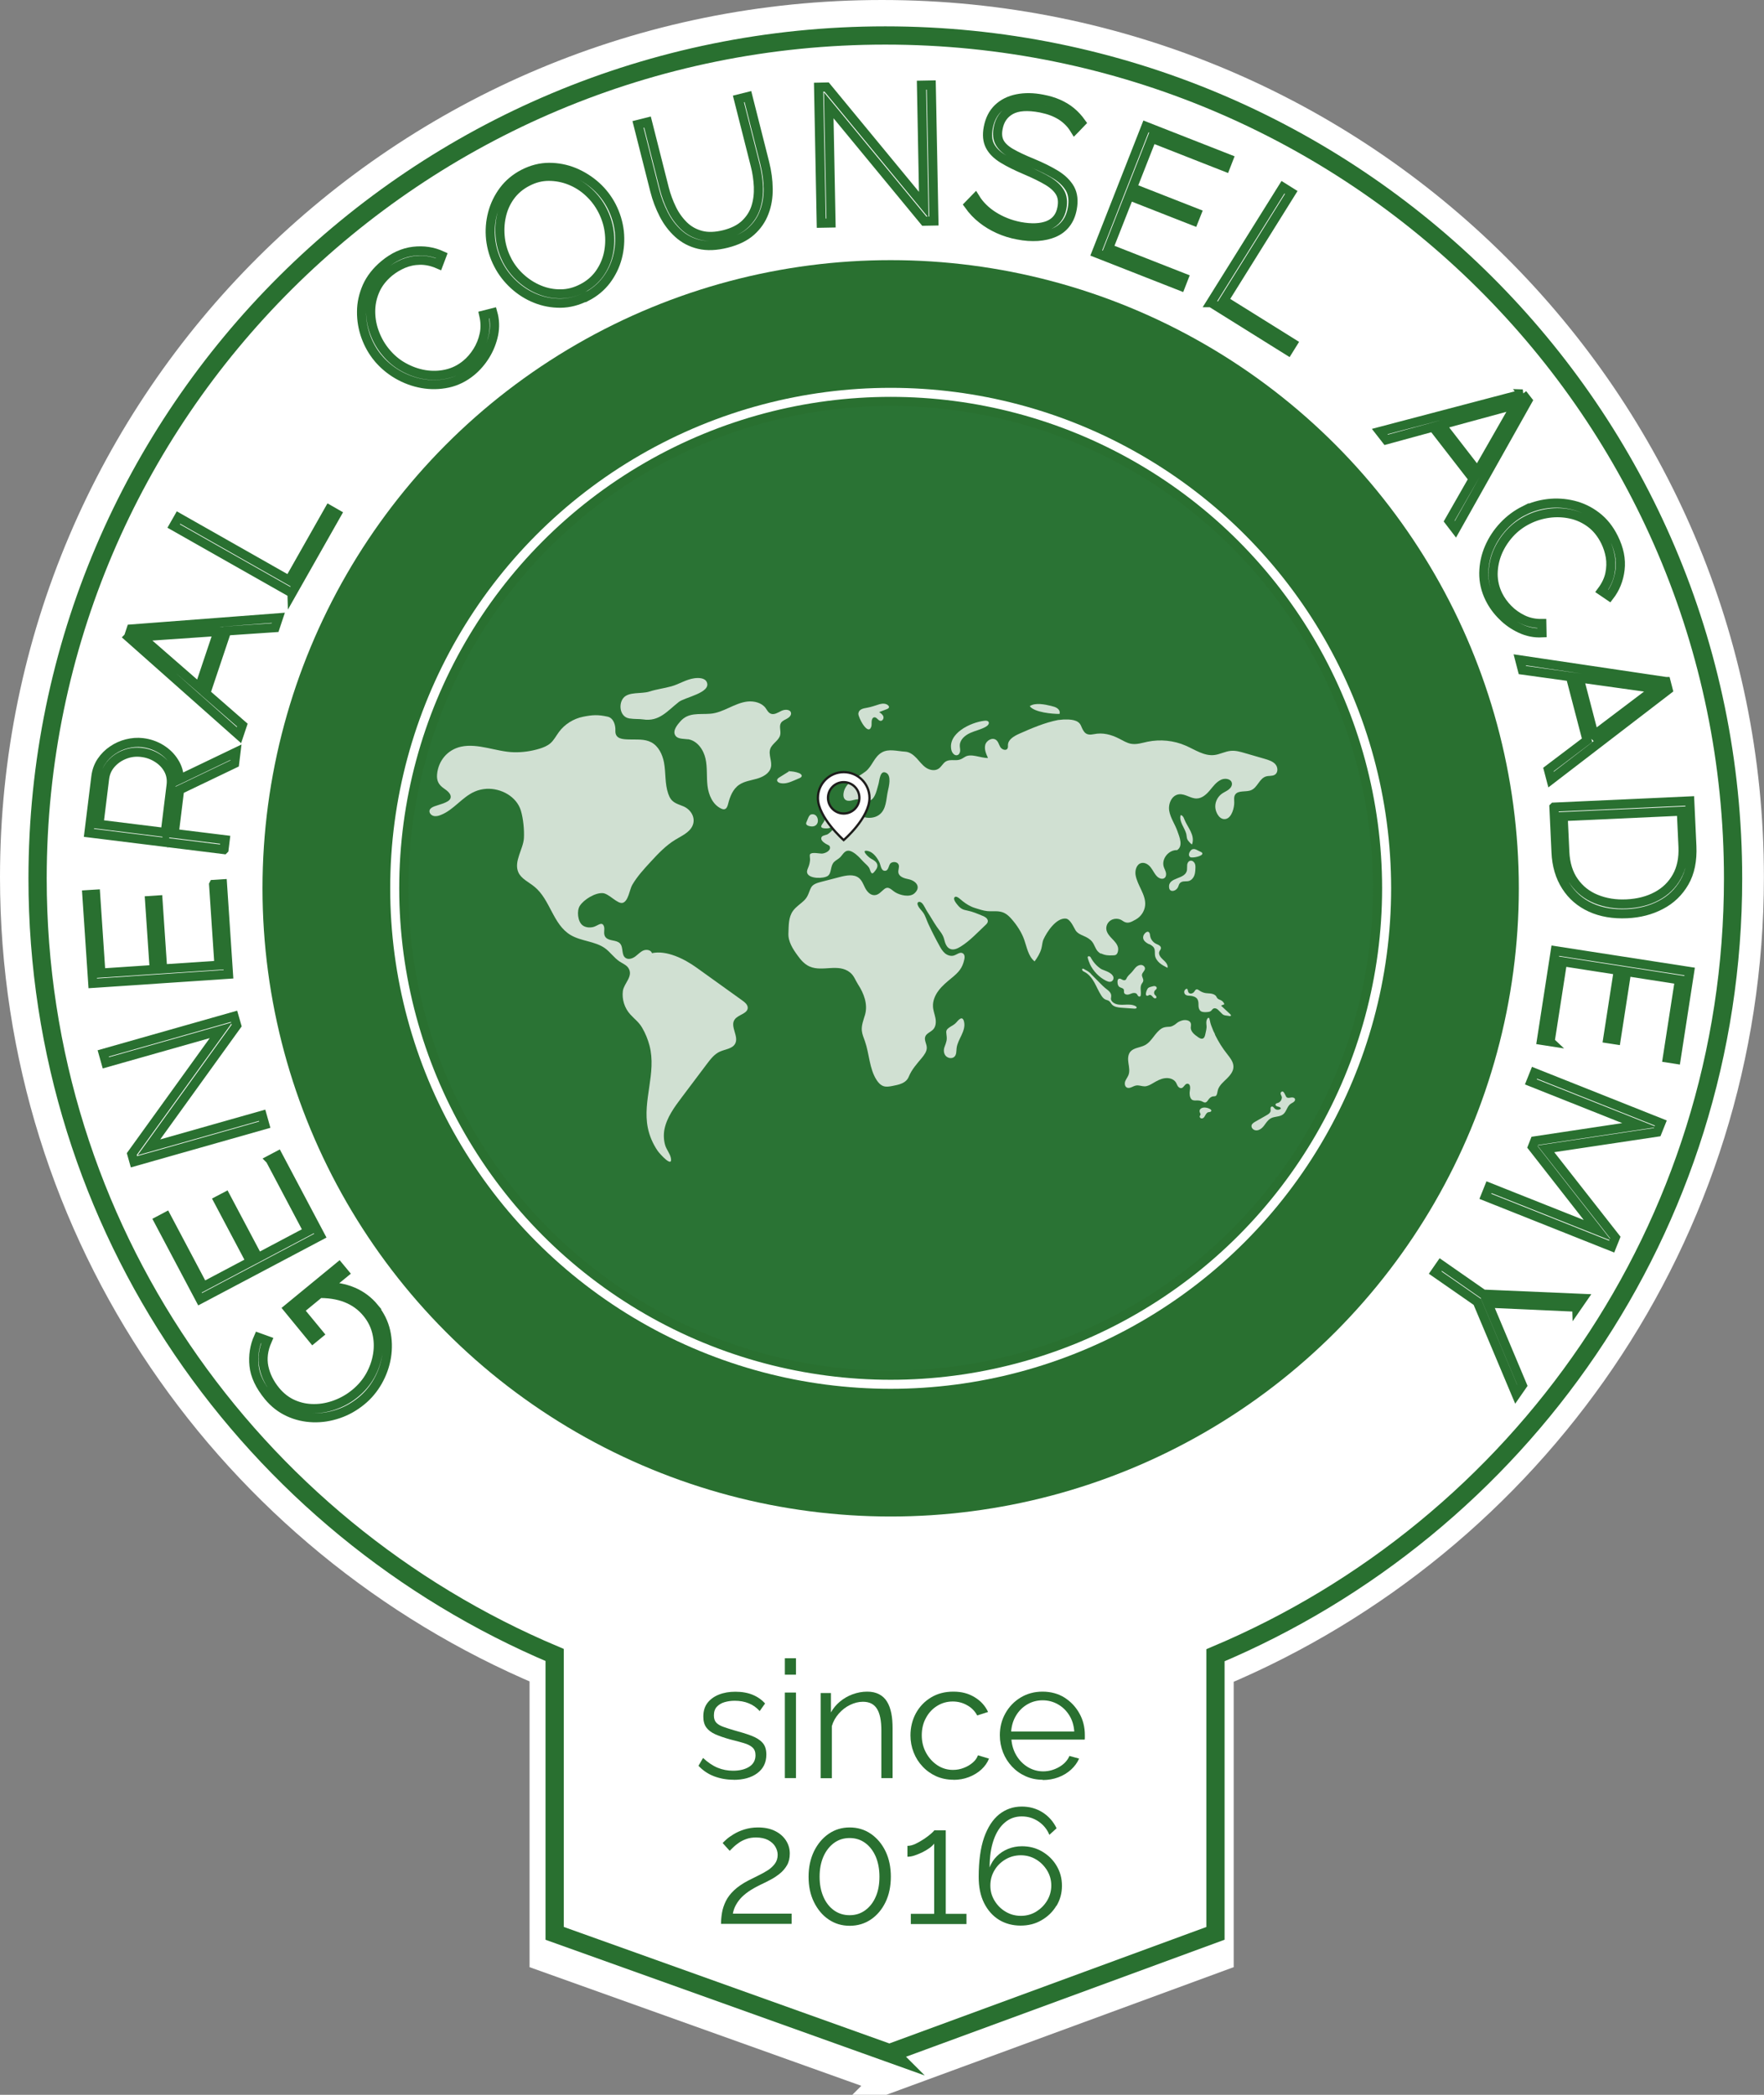
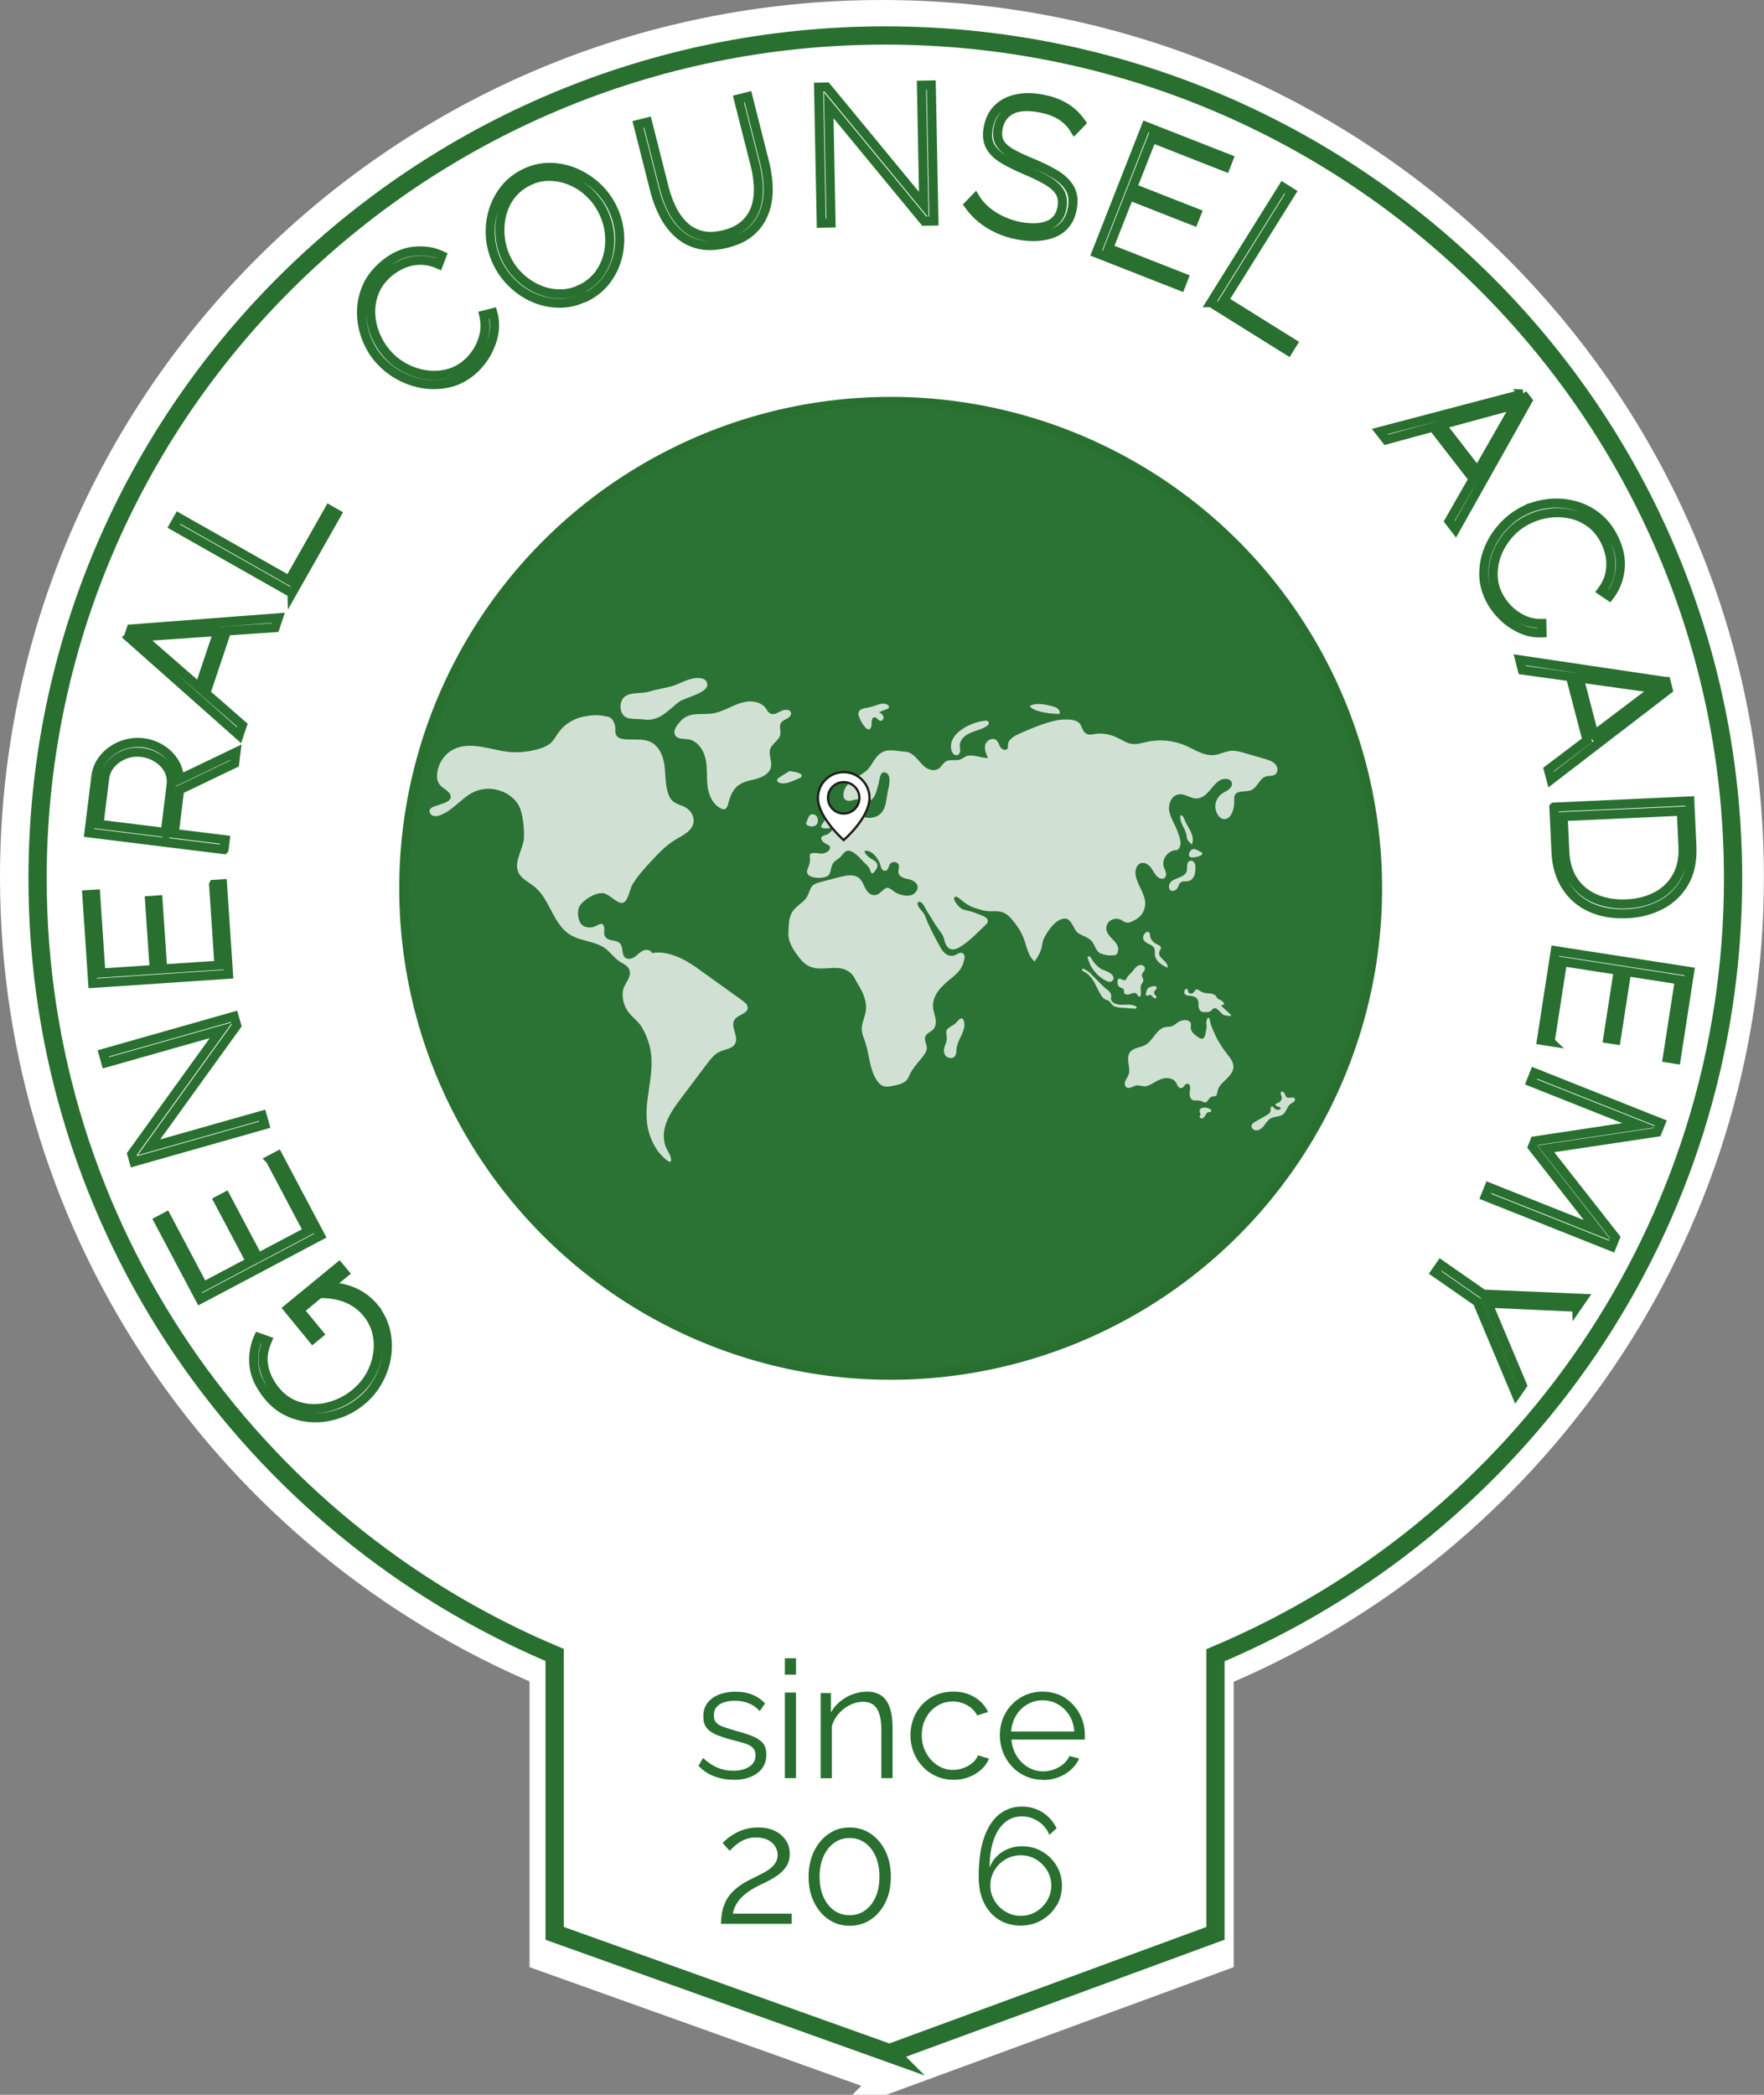
<svg xmlns="http://www.w3.org/2000/svg" viewBox="0 0 193.4 229.66">
  <rect x="0" y="0" width="193.4" height="229.66" fill="#808080" stroke="none" />
  <defs>
    <style>      .cls-1, .cls-2, .cls-3, .cls-4 {        stroke: #297030;      }      .cls-1, .cls-4 {        fill: none;      }      .cls-2 {        stroke-width: 2px;      }      .cls-2, .cls-5, .cls-6, .cls-7 {        fill: #fff;      }      .cls-2, .cls-6 {        stroke-miterlimit: 10;      }      .cls-5 {        stroke: #1d1d1b;        stroke-width: .25px;      }      .cls-3 {        fill: #2a7334;      }      .cls-4 {        stroke-width: 14px;      }      .cls-6 {        stroke: #fff;        stroke-width: 3px;      }      .cls-8 {        opacity: .78;      }      .cls-9 {        fill: #297030;      }      .cls-9, .cls-7 {        stroke-width: 0px;      }    </style>
  </defs>
  <g id="Laag_10" data-name="Laag 10">
    <path class="cls-6" d="M97.16,228.07s31.23-11.47,36.6-13.45v-31.23c34.16-14.37,58.13-48.01,58.13-87.22C191.9,43.88,149.28,1.5,96.7,1.5S1.5,43.88,1.5,96.17c0,39.18,23.93,72.8,58.06,87.18,0,5.21,0,27.52,0,31.26,5.46,1.95,37.61,13.45,37.61,13.45Z" />
  </g>
  <g id="Laag_7" data-name="Laag 7">
    <path class="cls-2" d="M97.52,225.09s30.49-11.2,35.74-13.13v-30.49c33.35-14.03,56.75-46.88,56.75-85.15,0-51.05-41.61-92.43-92.95-92.43S4.12,45.27,4.12,96.32c0,38.25,23.37,71.08,56.69,85.12,0,5.09,0,26.87,0,30.52l36.72,13.14Z" />
  </g>
  <g id="Laag_6" data-name="Laag 6">
    <g>
      <path class="cls-1" d="M41.02,143.39c.64.78,1.06,1.64,1.27,2.57s.23,1.88.08,2.82c-.16.95-.48,1.84-.95,2.67-.48.84-1.08,1.56-1.81,2.15-.76.62-1.59,1.09-2.5,1.4-.91.31-1.83.46-2.77.43-.94-.03-1.83-.23-2.68-.62s-1.59-.96-2.23-1.73c-.94-1.15-1.47-2.27-1.58-3.36-.11-1.09.05-2.13.48-3.1l.97.35c-.44,1.01-.56,1.98-.37,2.9.19.92.62,1.79,1.28,2.6.56.68,1.21,1.18,1.95,1.5.74.32,1.51.47,2.31.46.8,0,1.59-.16,2.36-.45.77-.29,1.48-.7,2.12-1.23.68-.56,1.23-1.21,1.64-1.94.41-.74.68-1.51.81-2.32.13-.81.1-1.61-.09-2.4-.19-.79-.55-1.5-1.07-2.13-.61-.75-1.37-1.3-2.28-1.66-.9-.36-2-.53-3.27-.49l.92-.76c2.34,0,4.15.78,5.43,2.33ZM32.82,143.63l2.15,2.61-.67.55-2.73-3.33,5.6-4.6.59.71-4.93,4.05Z" />
      <path class="cls-1" d="M29.62,127.14l.85-.45,4.65,8.78-13.18,6.97-4.56-8.61.85-.45,4.06,7.67,5.18-2.74-3.55-6.7.82-.43,3.55,6.7,5.48-2.9-4.14-7.83Z" />
      <path class="cls-1" d="M16.32,125.79l12.42-3.52.29,1.03-14.34,4.07-.24-.85,9.79-13.58-12.63,3.58-.29-1.03,14.34-4.07.29,1.01-9.63,13.36Z" />
      <path class="cls-1" d="M23.43,96.96l.96-.06.66,9.91-14.88,1-.65-9.72.96-.06.58,8.65,5.85-.39-.51-7.56.92-.06.51,7.56,6.18-.41-.59-8.84Z" />
      <path class="cls-1" d="M24.55,93.14l-14.8-1.83.76-6.15c.08-.64.28-1.2.61-1.69.33-.49.74-.9,1.22-1.22.48-.33,1.01-.57,1.58-.71s1.14-.19,1.71-.12c.74.09,1.41.32,2.01.69.6.37,1.09.84,1.45,1.42.37.57.56,1.22.57,1.92l6.21-2.98-.15,1.23-6.03,2.89-.59,4.79,5.59.69-.13,1.06ZM18.12,91.27l.64-5.19c.08-.64-.03-1.22-.31-1.73s-.7-.94-1.22-1.26c-.52-.33-1.1-.53-1.72-.6-.64-.08-1.25,0-1.84.23-.59.23-1.08.57-1.48,1.02-.4.45-.64.98-.72,1.59l-.62,5.04,7.27.9Z" />
      <path class="cls-1" d="M14.09,69.84l.29-.88,16.14-1.23-.36,1.08-5.31.36-2.29,6.83,4.01,3.5-.37,1.1-12.12-10.75ZM23.9,69.23l-8.43.58,6.38,5.56,2.06-6.14Z" />
      <path class="cls-1" d="M32.01,65.02l-12.97-7.35.53-.93,12.13,6.88,4.39-7.75.84.48-4.92,8.68Z" />
      <path class="cls-1" d="M41.43,39.24c-.57-.69-1.01-1.47-1.33-2.35-.31-.88-.47-1.78-.46-2.72,0-.94.21-1.85.6-2.75.4-.89,1.03-1.69,1.89-2.41,1.02-.85,2.09-1.33,3.2-1.46,1.11-.13,2.15.03,3.11.47l-.36.95c-.71-.31-1.39-.45-2.04-.44-.65.01-1.26.14-1.83.38-.56.24-1.07.55-1.53.92-.72.6-1.25,1.28-1.57,2.04-.33.76-.48,1.54-.47,2.35.01.81.16,1.59.46,2.35.29.76.69,1.44,1.19,2.04.56.68,1.21,1.23,1.96,1.64.74.41,1.52.69,2.32.82.81.13,1.61.11,2.39-.07.79-.18,1.51-.54,2.15-1.07.46-.38.87-.85,1.22-1.41.35-.55.6-1.17.75-1.85.15-.68.13-1.39-.04-2.13l.99-.25c.22.78.25,1.57.09,2.38-.17.81-.47,1.57-.9,2.27-.43.7-.95,1.3-1.54,1.79-.78.64-1.64,1.07-2.57,1.27s-1.88.22-2.83.05-1.84-.5-2.69-.99c-.84-.49-1.56-1.1-2.16-1.82Z" />
      <path class="cls-1" d="M64.28,32.51c-.92.47-1.86.72-2.81.73-.95.01-1.87-.16-2.74-.51-.88-.35-1.67-.85-2.38-1.5s-1.29-1.4-1.72-2.24c-.46-.88-.73-1.81-.84-2.77-.1-.96-.03-1.9.21-2.82.24-.92.65-1.76,1.21-2.51s1.29-1.36,2.17-1.82c.93-.48,1.88-.72,2.83-.72.95,0,1.87.18,2.75.54.88.37,1.68.87,2.39,1.51.71.64,1.27,1.38,1.7,2.2.46.9.74,1.83.85,2.79.1.96.03,1.91-.21,2.83-.24.92-.65,1.75-1.21,2.5-.57.75-1.29,1.35-2.18,1.81ZM55.57,28.49c.39.76.9,1.42,1.52,1.98.62.56,1.31,1,2.05,1.3.75.31,1.53.46,2.33.45.81,0,1.6-.21,2.37-.61.78-.4,1.41-.94,1.89-1.61.47-.67.8-1.4.97-2.2s.2-1.6.09-2.42c-.11-.82-.36-1.58-.73-2.31-.39-.76-.89-1.42-1.51-1.99-.61-.57-1.3-1-2.05-1.3-.75-.3-1.54-.45-2.34-.45-.81,0-1.58.2-2.33.59-.8.41-1.43.95-1.91,1.62s-.79,1.4-.96,2.2c-.17.79-.2,1.6-.1,2.42s.34,1.59.71,2.32Z" />
      <path class="cls-1" d="M79.68,26.67c-1.15.29-2.17.33-3.05.12s-1.63-.61-2.27-1.19c-.64-.58-1.17-1.28-1.59-2.1-.42-.82-.75-1.68-.98-2.59l-1.84-7.27,1.04-.26,1.84,7.27c.2.79.48,1.54.83,2.26s.8,1.33,1.32,1.84c.53.51,1.16.86,1.89,1.05.73.19,1.58.16,2.55-.08.98-.25,1.74-.64,2.29-1.17.55-.53.94-1.14,1.16-1.84s.31-1.44.28-2.24c-.04-.79-.15-1.58-.35-2.35l-1.84-7.27,1.04-.26,1.84,7.27c.24.96.37,1.91.38,2.84.01.93-.13,1.79-.44,2.59-.3.8-.78,1.49-1.44,2.08-.66.59-1.55,1.02-2.66,1.3Z" />
      <path class="cls-1" d="M90.86,11.54l.25,12.91-1.07.02-.29-14.91.88-.02,10.65,12.92-.25-13.12,1.07-.02.29,14.91-1.05.02-10.48-12.71Z" />
      <path class="cls-1" d="M117.82,14.19c-.19-.31-.4-.59-.65-.84-.25-.25-.53-.48-.83-.67-.31-.19-.64-.36-1.02-.5-.37-.14-.78-.25-1.22-.34-1.43-.27-2.52-.2-3.28.22s-1.22,1.09-1.39,2.01c-.12.62-.06,1.14.17,1.56.23.42.64.8,1.23,1.14.59.34,1.37.71,2.33,1.1,1.02.42,1.88.85,2.6,1.29.71.44,1.23.96,1.56,1.54.32.59.4,1.31.24,2.18-.12.65-.35,1.19-.69,1.63-.34.44-.77.77-1.3,1s-1.13.36-1.8.41c-.67.04-1.4,0-2.18-.16-.76-.14-1.46-.36-2.12-.66-.66-.3-1.26-.66-1.8-1.09-.55-.43-1.03-.94-1.46-1.54l.72-.74c.24.39.52.74.86,1.07.33.33.7.62,1.11.88.41.26.87.5,1.35.69.49.2,1.01.35,1.56.46,1.28.24,2.33.19,3.14-.14.81-.34,1.31-.97,1.48-1.91.12-.65.06-1.2-.2-1.66s-.7-.88-1.34-1.27c-.64-.38-1.45-.78-2.44-1.2s-1.82-.83-2.49-1.24c-.67-.41-1.14-.88-1.42-1.42s-.34-1.2-.19-2c.17-.88.52-1.58,1.07-2.11s1.25-.88,2.09-1.05c.84-.17,1.77-.16,2.79.04.63.12,1.21.29,1.73.52.52.23.99.51,1.4.85s.78.74,1.11,1.2l-.69.72Z" />
      <path class="cls-1" d="M129.79,30.47l-.35.9-9.25-3.63,5.45-13.88,9.07,3.56-.35.9-8.07-3.17-2.14,5.45,7.06,2.77-.34.86-7.06-2.77-2.27,5.77,8.25,3.24Z" />
      <path class="cls-1" d="M132.76,33.18l7.9-12.65.91.57-7.38,11.83,7.55,4.71-.51.82-8.46-5.28Z" />
      <path class="cls-1" d="M166.93,43.19l.57.73-7.93,14.11-.69-.9,2.64-4.62-4.41-5.69-5.13,1.4-.71-.91,15.67-4.12ZM161.99,51.69l4.2-7.34-8.16,2.22,3.96,5.12Z" />
      <path class="cls-1" d="M167.13,55.97c.8-.4,1.67-.65,2.59-.76.92-.11,1.84-.05,2.76.17.91.22,1.76.62,2.54,1.22.78.59,1.42,1.39,1.91,2.39.59,1.19.82,2.34.69,3.45-.13,1.11-.52,2.08-1.17,2.92l-.84-.57c.46-.62.76-1.25.89-1.88s.15-1.26.05-1.86-.29-1.17-.55-1.7c-.42-.84-.96-1.51-1.62-2s-1.39-.82-2.18-.99c-.79-.17-1.59-.2-2.39-.09-.8.11-1.56.34-2.26.69-.79.39-1.47.9-2.04,1.53-.57.63-1.01,1.32-1.33,2.08-.31.76-.47,1.54-.48,2.35,0,.81.18,1.59.55,2.34.27.54.63,1.04,1.09,1.51.46.47,1,.85,1.62,1.15.62.3,1.32.45,2.08.44l.02,1.02c-.81.04-1.59-.11-2.34-.46-.75-.35-1.42-.81-2-1.4-.59-.58-1.05-1.22-1.39-1.91-.45-.9-.66-1.84-.65-2.8.02-.96.21-1.88.6-2.77.38-.88.91-1.68,1.58-2.39.67-.71,1.43-1.27,2.27-1.69Z" />
      <path class="cls-1" d="M182.66,74.72l.23.89-12.84,9.86-.29-1.1,4.24-3.21-1.82-6.97-5.27-.73-.29-1.12,16.03,2.38ZM174.77,80.59l6.74-5.1-8.38-1.17,1.63,6.26Z" />
      <path class="cls-1" d="M170.37,88.49l14.89-.68.23,4.95c.07,1.58-.2,2.91-.82,3.98-.62,1.07-1.48,1.9-2.58,2.47-1.1.58-2.34.9-3.71.96-1.51.07-2.84-.16-3.98-.68-1.14-.52-2.05-1.3-2.71-2.34s-1.03-2.27-1.09-3.71l-.23-4.95ZM178.34,99.1c1.25-.06,2.35-.34,3.3-.85.96-.51,1.69-1.23,2.2-2.14.51-.91.74-2.01.68-3.3l-.18-3.88-12.96.59.18,3.88c.06,1.3.4,2.39,1.01,3.25.61.87,1.42,1.51,2.43,1.92,1.01.41,2.12.59,3.33.53Z" />
      <path class="cls-1" d="M169.96,114.2l-.96-.15,1.52-9.82,14.73,2.28-1.49,9.63-.96-.15,1.33-8.57-5.79-.9-1.16,7.49-.91-.14,1.16-7.49-6.12-.95-1.36,8.76Z" />
      <path class="cls-1" d="M163.25,130.16l11.92,4.74-7.16-9.16.26-.66,11.49-1.73-11.92-4.74.4-1,13.85,5.51-.4,1-12.21,1.83,7.62,9.72-.4,1-13.85-5.51.4-1Z" />
      <path class="cls-1" d="M172.87,143.31l-9.75-.44,3.79,9.01-.68.98-4.26-10.13-4.62-3.21.61-.88,4.65,3.24,10.93.47-.67.97Z" />
    </g>
  </g>
  <g id="Laag_1" data-name="Laag 1">
    <circle class="cls-3" cx="97.65" cy="97.39" r="53.38" />
  </g>
  <g id="Laag_5" data-name="Laag 5">
    <g class="cls-8">
      <path class="cls-7" d="M75.42,81.04c1.03.16,1.71,1.15,1.93,2.13s.1,2,.22,2.99c.12.99.56,2.05,1.5,2.49.11.05.22.09.34.07.26-.04.36-.34.42-.59.2-.8.52-1.63,1.22-2.1.56-.38,1.28-.47,1.94-.66.66-.19,1.35-.57,1.52-1.21.18-.68-.3-1.43-.05-2.09.22-.57.95-.9,1.08-1.5.1-.45-.16-.96.1-1.34.15-.22.43-.32.67-.46.24-.13.47-.37.41-.63-.09-.39-.69-.39-1.06-.2-.37.18-.78.46-1.16.3-.28-.11-.41-.41-.58-.64-.43-.56-1.23-.76-1.96-.69-.72.08-1.39.39-2.05.69-.66.3-1.33.6-2.06.65-1.22.09-2.39-.17-3.27.85-.3.34-.77.91-.61,1.38.2.59.94.49,1.44.57Z" />
      <path class="cls-7" d="M53.33,86.48c1.63-.08,3.32.86,3.78,2.4.26.88.38,2.1.33,3.01-.07,1.19-1.12,2.54-.62,3.72.31.73,1.15,1.09,1.77,1.6,1.75,1.42,2.02,4.14,3.97,5.3,1.16.69,2.68.67,3.77,1.45.59.43,1,1.06,1.61,1.46.33.22.73.37.95.7.59.9-.48,1.67-.6,2.52-.12.91.18,1.88.81,2.57.47.52.94.84,1.3,1.46.36.61.63,1.28.81,1.96.79,3.02-.78,5.99-.19,8.99.18.91.56,1.79,1.09,2.56.23.33,1.68,1.94,1.44.76-.1-.48-.48-.91-.62-1.38-.16-.55-.19-1.14-.09-1.7.25-1.34,1.11-2.5,1.94-3.6.91-1.21,1.83-2.43,2.74-3.64.39-.51.8-1.05,1.39-1.32.59-.27,1.37-.31,1.68-.86.46-.81-.59-1.91-.04-2.67.38-.54,1.42-.63,1.43-1.28,0-.34-.3-.59-.59-.8-1.68-1.2-3.35-2.41-5.03-3.61-1.32-.95-3.27-1.93-4.88-1.58-.1-.35-.6-.44-.95-.29-.34.15-.59.44-.89.66-.3.22-.73.36-1.04.16-.51-.33-.22-1.17-.63-1.6-.39-.41-1.19-.23-1.56-.66-.34-.39-.03-.88-.22-1.28-.24-.49-.7.05-1.18.15-.4.09-.86.04-1.17-.22-.5-.41-.62-1.57-.27-2.11.43-.68,1.68-1.46,2.53-1.39.69.06,1.61,1.23,2.18,1.06.61-.18.76-1.48,1.03-1.95.54-.93,1.28-1.74,2.01-2.53.82-.89,1.66-1.79,2.71-2.43.66-.41,1.55-.78,1.89-1.53.4-.88-.18-1.8-1-2.14-.84-.34-1.33-.42-1.66-1.39-.38-1.1-.25-2.28-.46-3.41-.17-.89-.6-1.8-1.4-2.22-.74-.39-1.61-.28-2.42-.31-.68-.02-1.55-.03-1.51-.96.03-.63-.21-1.4-.86-1.54-1.05-.23-1.63-.2-2.68.01-1.05.21-2.02.82-2.64,1.66-.32.43-.56.92-.96,1.26-.33.28-.75.45-1.17.58-.92.28-1.89.42-2.86.39-1.85-.05-3.89-1.01-5.74-.61-1.52.33-2.51,1.57-2.64,3.04-.06.68.17,1.13.71,1.51.32.23.94.63.75,1.13-.18.47-1.33.69-1.77.87-.2.08-.42.19-.5.39-.1.26.11.55.38.64.27.09.57.02.83-.09,1.43-.55,2.33-1.96,3.74-2.57.41-.18.85-.27,1.29-.3Z" />
      <path class="cls-7" d="M120.73,104.53c.19.1.4.16.61.19.19.03.39.03.59.02.13,0,.32,0,.43-.07.22-.15.27-.58.21-.81-.09-.37-.37-.66-.64-.94s-.54-.58-.62-.95c-.09-.42.12-.87.5-1.09.38-.22.9-.2,1.25.06.53.39.89.19,1.46-.13.58-.32.97-.92,1.03-1.56.1-1.17-.86-2.17-1.05-3.33-.08-.53.12-1.21.67-1.31.4-.07.78.2,1.01.51.24.31.39.68.67.96.21.21.55.35.79.2.2-.12.24-.39.19-.61-.05-.22-.17-.42-.24-.64-.27-.86.53-1.87,1.47-1.83.67-.45.28-1.39.01-2.13s-.75-1.41-.88-2.18c-.13-.77.28-1.73,1.09-1.81.66-.07,1.25.47,1.91.46.59,0,1.08-.45,1.45-.89.37-.44.72-.94,1.27-1.18.42-.18,1.03-.08,1.14.34.08.28-.1.56-.34.75-.23.18-.51.29-.75.46-.5.36-.78.98-.71,1.57.06.54.49,1.36,1.17,1.19.64-.16.91-1.26.9-1.81,0-.29-.06-.6.1-.85.33-.51,1.18-.25,1.75-.49.71-.29.9-1.3,1.65-1.51.31-.09.67-.01.94-.18.39-.23.36-.82.07-1.15-.29-.33-.75-.47-1.19-.6-.71-.21-1.42-.41-2.14-.62-.51-.15-1.03-.3-1.56-.25-.63.06-1.2.39-1.82.46-1.11.12-2.11-.59-3.12-1.03-1.3-.57-2.79-.72-4.19-.43-.61.13-1.22.34-1.83.22-.46-.09-.86-.35-1.28-.56-.88-.45-1.8-.69-2.76-.49-.9.19-1.12-.2-1.42-.92-.29-.7-1.21-.7-1.89-.69l-.64.06c-1.46.29-2.83.88-4.19,1.48-.59.26-1.26.63-1.29,1.24,0,.14.02.3-.06.42-.17.26-.62.09-.78-.18-.16-.27-.22-.61-.48-.79-.42-.29-1.05.08-1.17.56s.09.97.3,1.43c-.78.03-1.85-.54-2.52-.12-.42.26-.6.38-1.17.36-.32-.01-.66-.02-.94.15-.33.2-.48.6-.81.8-.41.26-.98.14-1.38-.14-.4-.28-.68-.68-1.01-1.03-.33-.35-.75-.68-1.24-.71-.89-.05-1.8-.35-2.56.08-.87.5-1.04,1.5-1.79,2.09-.91.71-2.26,1.16-2.42,2.42-.03.23,0,.49.17.65.17.16.44.17.67.12.23-.04.46-.13.7-.14.48-.01.99.3,1.43.1.54-.26.7-1.24.86-1.75.12-.4.16-1.61.85-1.25.61.31.29,1.53.18,2.02-.2.89-.14,2.02-.99,2.61-.49.34-1.17.38-1.75.19-.24-.08-.42-.22-.64-.32-.99-.46-.55,1.04-1.45.89-.17-.03-.35-.09-.52-.03-.21.07-.31.28-.41.47-.19.34-.47.65-.8.88-.17.12-.56.13-.68.3-.22.31.18.61.44.77.23.14.47.15.46.45-.01.36-.55.6-.86.62-.31.02-1.14-.2-1.33.08-.07.11.02.49,0,.63-.02.26-.08.53-.18.77-.08.21-.2.43-.13.65.2.66,1.82.64,2.27.31.43-.32.24-1.12.7-1.54.19-.18.43-.29.62-.47.25-.23.45-.68.83-.74.39-.06.88.34,1.15.59.26.24.48.52.74.76.18.17.36.33.49.54.07.12.16.57.32.59.07,0,.13-.05.18-.1.21-.24.44-.52.39-.83-.06-.32-.39-.52-.69-.68-.29-.15-1.22-1.05-.33-.84.59.14,1.01.76,1.25,1.25.13.26.16.89.56.92.48.04.41-.64.69-.85.27-.19.73-.13.85.17.12.28-.08.59-.02.89.08.45.64.62,1.1.71.82.17,1.42.84.67,1.54-.53.49-1.6.22-2.13-.11-.44-.28-.73-.72-1.21-.33-.32.25-.6.64-1.05.65-.46.02-.81-.38-1.02-.77-.2-.39-.35-.84-.7-1.12-.56-.44-1.38-.28-2.08-.1-.69.18-1.39.36-2.08.54-.38.1-.86.24-1.06.59-.26.47-.3.94-.71,1.37-.4.42-.94.73-1.28,1.2-.52.71-.47,1.62-.51,2.45-.05.91.48,1.74,1.01,2.46.35.49.77.97,1.33,1.21,1.42.61,3.12-.39,4.42.65.43.34.58.85.87,1.3.64.98,1.1,2.18.77,3.33-.17.58-.41,1.16-.35,1.76.04.4.21.77.34,1.15.49,1.4.47,2.99,1.28,4.25.18.28.43.56.76.67.31.1.64.04.96-.02.74-.14,1.52-.3,1.81-1.03.32-.78.86-1.37,1.41-2.03.28-.34.57-.72.56-1.15-.01-.42-.32-.83-.16-1.22.14-.35.59-.48.86-.77.3-.32.33-.81.25-1.23-.08-.43-.25-.84-.27-1.27-.04-.63.23-1.26.62-1.77.39-.52.9-.94,1.4-1.35.78-.64,1.2-1.08,1.41-2.04.06-.25.06-.56-.17-.69-.3-.18-.64.15-.98.25-.33.1-.71-.03-.97-.25-.26-.22-.44-.52-.6-.82-.44-.79-.85-1.6-1.23-2.42-.18-.38-.3-.84-.54-1.19-.2-.29-.46-.49-.6-.83-.17-.39.21-.49.46-.23.21.21.4.67.58.94.36.54.67,1.11,1.04,1.65.31.45.66.81.8,1.35.11.44.27.95.71,1.09.37.13.77-.07,1.1-.27,1.02-.63,1.84-1.54,2.71-2.35.12-.11.25-.24.27-.4.02-.15-.06-.3-.18-.4s-.26-.17-.41-.23c-.53-.22-1.09-.46-1.65-.57-.46-.09-.69-.17-1.02-.55-.14-.17-.66-.75-.33-.95.21-.13.69.36.82.46.42.33.85.6,1.37.76.42.13.91.3,1.35.34.62.05,1.25-.08,1.83.19.32.15.58.4.81.66.59.67,1.12,1.47,1.41,2.31.27.76.44,1.81,1.13,2.35.3-.4.61-.91.74-1.4.1-.34.09-.69.24-1.02.35-.78,1.38-2.37,2.44-2.27.5.05.85.93,1.08,1.3.19.3.57.47.88.6.35.15.7.34.94.65.24.31.33.72.59,1.02.1.11.22.21.35.28Z" />
      <path class="cls-7" d="M119.48,105.67c.37.79,1.02,1.48,1.8,1.86.13.06.28.12.43.11.3-.03.43-.33.35-.56-.14-.35-.59-.55-1.02-.71-.17-.06-.29-.11-.44-.22-.13-.1-.26-.2-.38-.32-.23-.23-.43-.49-.59-.78-.04-.07-.07-.14-.14-.18-.06-.04-.16-.05-.21,0-.05.05-.03.13-.01.2.05.2.13.39.21.58Z" />
      <path class="cls-7" d="M105.69,112c.13.5-.05,1.01-.27,1.48-.22.47-.48.93-.54,1.43-.04.33,0,.72-.25.95-.26.24-.72.16-.95-.11-.23-.27-.24-.66-.12-.98.21-.57.29-.75.21-1.33-.05-.41-.05-.53.29-.78.29-.21.53-.28.78-.56.23-.26.67-.81.85-.11Z" />
      <path class="cls-7" d="M90.05,90.68c.04.07.16.13.43.14,1.26.07.91-1.09.44-1.74-.11-.15-.84-1-.93-.6-.11.5.49.86.43,1.37-.03.29-.48.64-.37.83Z" />
      <path class="cls-7" d="M89.63,89.7c-.09-.28-.34-.5-.7-.41-.26.06-.39.59-.49.79-.03.06-.06.13-.06.2,0,.14.15.23.29.27.85.25,1.12-.39.96-.85Z" />
      <path class="cls-7" d="M86.6,84.51c-.38.24-.76.47-1.14.71-.12.07-.25.17-.26.3-.02.18.19.31.38.34.52.11,1.05-.11,1.54-.32.17-.07.34-.15.51-.22.12-.05.25-.12.27-.24.02-.15-.15-.26-.29-.32-.38-.15-.79-.21-1.2-.2" />
      <path class="cls-7" d="M94.12,78.18c.06-.42.53-.52.91-.58.51-.09.93-.25,1.42-.4.32-.09.71-.09.94.15.05.05.09.11.08.18-.01.11-.14.18-.25.22-.28.11-.55.21-.83.32.19.13.39.27.46.48.07.21-.08.49-.31.48-.27-.02-.4-.4-.67-.39-.24.01-.31.32-.31.55,0,.16.01.33-.04.49-.36,1.02-1.42-1-1.41-1.42,0-.03,0-.05,0-.08Z" />
      <path class="cls-7" d="M104.31,82.24c.07.3.34.64.65.55.2-.06.3-.28.31-.48s-.05-.4-.04-.6c.01-.61.56-1.09,1.13-1.35s1.21-.38,1.75-.7c.19-.11.39-.34.27-.52-.09-.14-.29-.14-.46-.12-1.53.18-4.04,1.39-3.61,3.22Z" />
      <path class="cls-7" d="M116.16,78.28c.08-.24-.02-.46-.23-.62-.2-.15-.46-.21-.7-.27-.66-.16-1.74-.39-2.33.03.49.68,2.49.86,3.27.85Z" />
      <path class="cls-7" d="M122.96,107.36c-.09-.05-.2-.09-.3-.05-.12.05-.14.2-.14.33,0,.21.04.44.21.56.15.11.39.11.47.27.06.12,0,.27.05.39.06.15.26.2.42.18.16-.02.31-.1.47-.15.16-.04.35-.05.47.06.07.06.1.15.15.22.06.07.16.12.24.07.05-.03.06-.09.07-.15.03-.2,0-.41-.01-.61-.01-.2,0-.42.1-.6.06-.11.16-.2.18-.33.05-.23-.16-.45-.14-.68.03-.26.34-.44.33-.7,0-.16-.14-.31-.3-.36-.16-.05-.35,0-.49.08-.15.08-.27.21-.37.34-.11.13-.2.27-.32.39-.21.22-.43.39-.55.67-.11.26-.34.19-.55.07Z" />
      <path class="cls-7" d="M119.63,106.78c-.2-.2-.38-.33-.63-.45-.08-.04-.25-.19-.34-.11-.06.05,0,.16.03.2.05.06.13.09.2.13.49.25.83.7,1.09,1.16.26.47.46.96.75,1.41.12.19.27.38.48.47.12.05.26.07.36.14.16.1.23.28.35.41.25.26.65.31,1.02.34.47.04.95.07,1.42.1.11,0,.25-.01.26-.11.01-.07-.06-.13-.13-.17-.36-.19-.8-.17-1.21-.15-.41.02-.85.02-1.19-.21-.15-.1-.28-.25-.29-.43,0-.12.04-.24.03-.36,0-.17-.09-.32-.21-.45s-.26-.22-.39-.33c-.23-.18-.43-.39-.63-.59-.33-.33-.66-.66-.98-.99Z" />
      <path class="cls-7" d="M125.8,109.17c.08,0,.14-.07.22-.09.12-.03.23.06.31.15.08.09.16.2.28.22.05,0,.11,0,.15-.04.05-.05.03-.14-.01-.2-.04-.06-.1-.1-.15-.16-.1-.13-.09-.34.02-.46.07-.08.18-.14.2-.24.02-.09-.05-.18-.14-.22-.09-.04-.19-.03-.29,0-.14.04-.41.09-.52.2-.12.12-.43.86-.07.84Z" />
      <path class="cls-7" d="M130.19,108.44s-.05-.04-.09-.04c-.1.01-.22.15-.25.24-.05.16.01.34.15.43.14.09.31.09.48.1.31.02.64.12.8.37.12.2.12.44.12.67,0,.23.05.48.23.63.18.14.44.13.68.12.16-.01.33-.03.45-.12.1-.08.16-.21.28-.27.1-.05.23-.03.34.02.1.05.19.14.27.22.12.12.24.24.36.36.19.19.5.16.77.22.06.01.14.02.17-.03.03-.06-.02-.12-.07-.17l-1.01-.94c.12-.05.25-.1.37-.15-.06-.19-.2-.35-.38-.44-.13-.07-.3-.1-.39-.22-.06-.06-.08-.14-.13-.21-.11-.17-.32-.25-.52-.29-.2-.04-.41-.03-.62-.06-.26-.04-.5-.14-.71-.29-.09-.06-.19-.14-.3-.12-.13.02-.19.16-.26.26-.09.12-.24.21-.4.2-.16-.01-.25-.13-.28-.26,0-.06-.02-.16-.07-.21Z" />
      <path class="cls-7" d="M128.75,112.37c.09-.06.18-.12.25-.19.17-.15.42-.25.63-.31.35-.09.81-.02.92.3.06.17,0,.34,0,.52.02.44.43.76.81,1.02.16.11.35.22.53.14.16-.07.21-.26.25-.43.06-.3.17-.66.14-.96-.02-.28-.07-.49.08-.76.03-.06.1-.13.17-.11.05.02.07.08.08.14.06.31.13.58.25.87.06.15.12.3.18.45.04.11.18.3.18.41.36.73.79,1.43,1.3,2.07.33.43.72.89.71,1.43,0,.5-.36.93-.72,1.29-.37.36-.78.7-.96,1.17-.08.19-.08.64-.27.74-.1.05-.29.02-.41.07-.11.05-.21.12-.29.21-.19.22-.32.57-.65.38-.32-.18-.5-.18-.88-.17-.15,0-.32-.02-.42-.13-.21-.23-.23-.65-.18-.93.04-.23.11-.77-.27-.78-.28,0-.37.42-.64.48-.16.03-.31-.07-.4-.2s-.13-.28-.21-.41c-.24-.39-.76-.54-1.23-.47-.46.06-.88.3-1.27.53-.29.17-.59.35-.93.36-.32,0-.64-.15-.95-.09-.34.06-.67.37-.99.23-.24-.11-.28-.43-.2-.68.09-.24.26-.45.36-.69.16-.41.07-.87,0-1.31s-.07-.93.22-1.27c.38-.43,1.06-.43,1.58-.7.4-.21.68-.57.95-.92.27-.35.54-.71.93-.94.23-.13.51-.15.77-.16.2,0,.39-.08.56-.19Z" />
      <path class="cls-7" d="M131.54,122.42c-.02.11.11.21.22.2.12,0,.22-.08.28-.17.07-.09.11-.2.17-.29s.14-.19.25-.22c.06-.02.13-.01.19-.03.06-.01.13-.05.15-.11.03-.08-.05-.16-.13-.21-.27-.16-.79-.27-1.05-.02-.11.11-.12.23-.08.37.02.09.1.15.08.25,0,.08-.09.14-.1.22Z" />
      <path class="cls-7" d="M140.13,120.91c.24-.09.39-.33.41-.56.02-.2-.23-.42-.11-.58.3-.41.51.44.63.53.12.09.3.06.45.03.16-.03.37-.02.45.12.07.12,0,.27-.11.35-.1.09-.24.14-.35.22-.4.28-.45.87-.84,1.16-.37.28-.92.2-1.34.43-.22.12-.38.32-.53.52-.15.2-.28.41-.48.57-.19.16-.45.27-.7.21s-.45-.3-.39-.54c.05-.18.24-.3.41-.4.4-.23.8-.46,1.21-.69.22-.12.46-.28.47-.53,0-.08-.02-.16-.01-.24,0-.08.04-.17.12-.19.14-.05.24.12.34.22.17.17.5.17.67,0,0-.13-.18-.19-.32-.22-.14-.03-.3-.12-.26-.25.03-.1.17-.13.27-.16Z" />
      <path class="cls-7" d="M130.14,95.35c.02-.19,0-.38.02-.56.03-.19.14-.38.33-.42.2-.05.4.09.49.27.09.17.09.38.08.57-.01.27-.03.55-.13.8-.1.25-.3.48-.57.57-.26.08-.57,0-.81.11-.34.15-.28.42-.46.68-.25.36-.84.47-.91-.04-.17-1.24,1.82-.84,1.96-1.97Z" />
      <path class="cls-7" d="M130.36,93.77c.02.08.06.15.14.2.2.13,1.41-.1,1.32-.42-.02-.09-.12-.14-.21-.17-.28-.12-.64-.42-.94-.24-.18.11-.35.4-.31.63Z" />
      <path class="cls-7" d="M125.99,103.5c.21.11.43.23.54.44.13.24.06.54.1.81.05.32.26.61.51.83.26.22.56.37.86.53.09-.34-.22-.66-.49-.9-.27-.24-.55-.6-.39-.92.05-.11.15-.2.16-.32.02-.13-.07-.25-.18-.32-.11-.08-.24-.12-.36-.18-.33-.17-.58-.49-.64-.85-.02-.1-.02-.21-.06-.3-.18-.41-.6.02-.68.27-.15.46.25.74.62.93Z" />
      <path class="cls-7" d="M130.16,91.96s.02.07.04.11c.02.05.46.6.5.48.34-1.01-.5-1.84-.84-2.7-.05-.13-.1-.26-.19-.36-.06-.07-.13-.12-.23-.12-.21.65.45,1.41.61,2.02.05.19.05.38.1.57Z" />
      <path class="cls-7" d="M69.05,78.77c.47.08,1.05.04,1.44.1,1.78.28,2.67-.92,3.93-1.91.64-.51,3.59-1.01,3.07-2.18-.2-.45-.85-.49-1.36-.42-.93.13-1.66.65-2.54.89-.79.22-1.6.31-2.4.57-.86.28-2.28-.02-2.86.72-.46.58-.41,1.68.28,2.09.12.07.28.12.45.15Z" />
    </g>
  </g>
  <g id="Laag_4" data-name="Laag 4">
-     <circle class="cls-4" cx="97.65" cy="97.39" r="61.87" />
-   </g>
+     </g>
  <g id="Laag_3" data-name="Laag 3">
    <g>
      <path class="cls-9" d="M80.43,195.12c-.77,0-1.48-.13-2.14-.38-.66-.25-1.23-.64-1.71-1.15l.5-.86c.53.49,1.06.85,1.59,1.07.53.22,1.1.33,1.7.33.73,0,1.33-.15,1.78-.44s.68-.71.68-1.26c0-.37-.11-.65-.33-.85-.22-.2-.54-.36-.95-.48-.41-.12-.91-.26-1.49-.4-.65-.18-1.19-.37-1.63-.56-.44-.2-.77-.45-.99-.75-.22-.3-.33-.7-.33-1.19,0-.61.15-1.11.46-1.51.31-.4.73-.7,1.26-.91.53-.21,1.13-.31,1.79-.31.72,0,1.36.11,1.91.34.55.23,1,.55,1.35.95l-.59.83c-.34-.38-.74-.67-1.2-.85-.46-.19-.98-.28-1.54-.28-.38,0-.75.05-1.1.15-.35.1-.63.27-.85.5-.22.23-.33.55-.33.96,0,.33.08.59.25.78.17.18.42.34.76.46s.75.26,1.24.4c.71.19,1.33.38,1.85.58.53.2.94.45,1.22.76.29.31.43.75.43,1.31,0,.87-.33,1.55-.99,2.04-.66.49-1.53.73-2.61.73Z" />
      <path class="cls-9" d="M86.05,183.6v-1.8h1.22v1.8h-1.22ZM86.05,194.94v-9.38h1.22v9.38h-1.22Z" />
      <path class="cls-9" d="M97.85,194.94h-1.22v-5.2c0-1.1-.16-1.9-.49-2.41-.32-.51-.83-.76-1.53-.76-.48,0-.95.12-1.42.35-.47.23-.88.55-1.23.95-.35.4-.61.85-.76,1.37v5.71h-1.22v-9.34h1.12v2.13c.25-.45.58-.85.99-1.19.41-.34.87-.61,1.39-.8.52-.19,1.05-.29,1.6-.29.52,0,.95.1,1.31.29.36.19.65.46.86.81.22.35.37.78.47,1.27s.14,1.05.14,1.66v5.46Z" />
      <path class="cls-9" d="M104.53,195.12c-.68,0-1.31-.13-1.88-.38-.57-.26-1.07-.61-1.49-1.06-.43-.45-.76-.97-.99-1.56-.23-.58-.35-1.21-.35-1.86,0-.88.2-1.69.59-2.42.4-.73.95-1.31,1.66-1.74.71-.43,1.52-.64,2.45-.64s1.65.2,2.32.6,1.17.94,1.49,1.63l-1.19.38c-.26-.48-.63-.86-1.11-1.12-.47-.27-1-.41-1.57-.41-.62,0-1.2.16-1.71.48-.52.32-.93.76-1.23,1.32-.31.56-.46,1.2-.46,1.91s.16,1.34.47,1.91c.31.57.73,1.03,1.24,1.37.52.34,1.09.51,1.71.51.41,0,.8-.07,1.18-.22.38-.14.71-.34.99-.58s.47-.51.57-.8l1.21.36c-.17.44-.45.84-.84,1.2-.39.35-.85.63-1.37.83-.52.2-1.08.3-1.68.3Z" />
      <path class="cls-9" d="M114.31,195.12c-.67,0-1.3-.13-1.87-.39-.58-.26-1.07-.61-1.49-1.06-.42-.45-.75-.96-.98-1.55s-.35-1.21-.35-1.88c0-.87.2-1.67.6-2.39s.96-1.31,1.67-1.74c.71-.43,1.51-.65,2.41-.65s1.73.22,2.42.66c.69.44,1.23,1.02,1.63,1.74.4.72.59,1.51.59,2.37v.28c0,.09,0,.16-.02.21h-8.03c.06.67.25,1.26.57,1.78.32.52.73.93,1.24,1.24.51.3,1.06.46,1.67.46s1.19-.16,1.74-.47c.54-.31.93-.72,1.14-1.22l1.06.29c-.19.44-.49.85-.88,1.21-.4.36-.86.64-1.39.84-.53.2-1.11.3-1.72.3ZM110.85,189.83h6.93c-.05-.68-.23-1.27-.55-1.78-.32-.51-.73-.91-1.24-1.2-.51-.29-1.07-.44-1.68-.44s-1.17.15-1.67.44c-.5.29-.92.7-1.23,1.21-.32.52-.5,1.11-.55,1.77Z" />
      <path class="cls-9" d="M79.05,210.94c0-.41.04-.83.11-1.25.07-.42.21-.83.41-1.25.2-.41.5-.81.9-1.19.4-.38.92-.74,1.57-1.08.35-.18.71-.36,1.08-.54.37-.18.72-.37,1.05-.58.33-.21.59-.46.79-.73.2-.27.3-.6.3-.97,0-.31-.09-.61-.26-.9-.17-.29-.44-.53-.79-.72-.35-.18-.8-.28-1.32-.28-.38,0-.73.05-1.04.16-.31.11-.59.24-.83.41s-.44.32-.61.49c-.17.16-.31.3-.41.4l-.77-.85c.06-.07.19-.2.4-.39.21-.19.48-.38.81-.58s.72-.38,1.17-.52c.45-.14.95-.22,1.49-.22.73,0,1.36.13,1.88.39s.92.61,1.2,1.05.41.91.41,1.42-.1.93-.31,1.29c-.21.36-.48.67-.81.93s-.67.49-1.03.67c-.35.19-.67.35-.96.48-.56.27-1.04.54-1.42.8-.38.27-.69.54-.92.81s-.4.54-.53.8c-.13.26-.21.53-.26.81h6.44v1.12h-7.72Z" />
      <path class="cls-9" d="M97.67,205.75c0,1.04-.19,1.97-.58,2.78-.39.81-.93,1.45-1.61,1.91s-1.46.69-2.32.69-1.63-.23-2.31-.69c-.68-.46-1.21-1.1-1.61-1.91-.4-.81-.59-1.73-.59-2.78s.2-1.96.59-2.78c.4-.81.93-1.45,1.61-1.92.68-.47,1.45-.7,2.31-.7s1.64.23,2.32.7,1.22,1.11,1.61,1.92c.39.81.58,1.74.58,2.78ZM96.42,205.75c0-.84-.14-1.57-.41-2.21-.28-.64-.66-1.13-1.15-1.49-.49-.36-1.06-.54-1.71-.54s-1.22.18-1.71.54c-.49.36-.88.86-1.16,1.49-.28.64-.42,1.37-.42,2.21s.14,1.57.42,2.21c.28.64.67,1.13,1.16,1.48s1.06.53,1.71.53,1.22-.18,1.71-.54.88-.85,1.15-1.48c.28-.63.41-1.36.41-2.2Z" />
-       <path class="cls-9" d="M105.96,209.82v1.12h-6.1v-1.12h2.56v-7.7c-.1.14-.26.3-.49.47s-.49.32-.78.47c-.29.14-.58.26-.87.36-.29.1-.55.14-.79.14v-1.19c.28,0,.58-.08.9-.23.32-.16.64-.34.94-.54.3-.2.55-.4.76-.58.2-.18.32-.3.34-.36h1.26v9.16h2.29Z" />
      <path class="cls-9" d="M115.82,208.93c-.4.67-.95,1.2-1.63,1.59-.68.4-1.45.59-2.3.59s-1.68-.21-2.37-.64-1.23-1.04-1.63-1.84c-.4-.8-.59-1.76-.59-2.86,0-1.74.2-3.18.59-4.31.4-1.13.95-1.98,1.66-2.55.71-.56,1.53-.85,2.47-.85.85,0,1.61.21,2.29.64.67.43,1.18,1.01,1.53,1.74l-.79.72c-.25-.61-.65-1.1-1.2-1.47-.55-.37-1.15-.55-1.83-.55-.71,0-1.33.22-1.85.67-.53.44-.94,1.08-1.23,1.91-.29.83-.44,1.83-.44,3.01.18-.47.44-.88.79-1.22.35-.35.76-.62,1.23-.81.47-.19.98-.29,1.52-.29.82,0,1.56.19,2.22.58s1.19.9,1.58,1.56c.39.65.59,1.38.59,2.19s-.2,1.54-.6,2.21ZM113.58,209.59c.5-.3.91-.7,1.22-1.21.3-.5.46-1.06.46-1.66s-.15-1.15-.46-1.66c-.31-.5-.71-.91-1.22-1.21-.5-.3-1.06-.45-1.66-.45s-1.17.15-1.68.45c-.51.3-.92.7-1.21,1.2-.3.5-.45,1.05-.45,1.67s.15,1.15.46,1.66.71.91,1.22,1.21c.5.3,1.06.45,1.67.45s1.15-.15,1.66-.45Z" />
    </g>
  </g>
  <g id="Laag_9" data-name="Laag 9">
    <path class="cls-5" d="M92.5,84.65c-1.56,0-2.83,1.27-2.83,2.83,0,2.13,2.83,4.62,2.83,4.62,0,0,2.83-2.43,2.83-4.62,0-1.56-1.27-2.83-2.83-2.83ZM92.5,89.19c-.95,0-1.72-.77-1.72-1.72s.77-1.72,1.72-1.72,1.72.77,1.72,1.72-.77,1.72-1.72,1.72Z" />
  </g>
</svg>